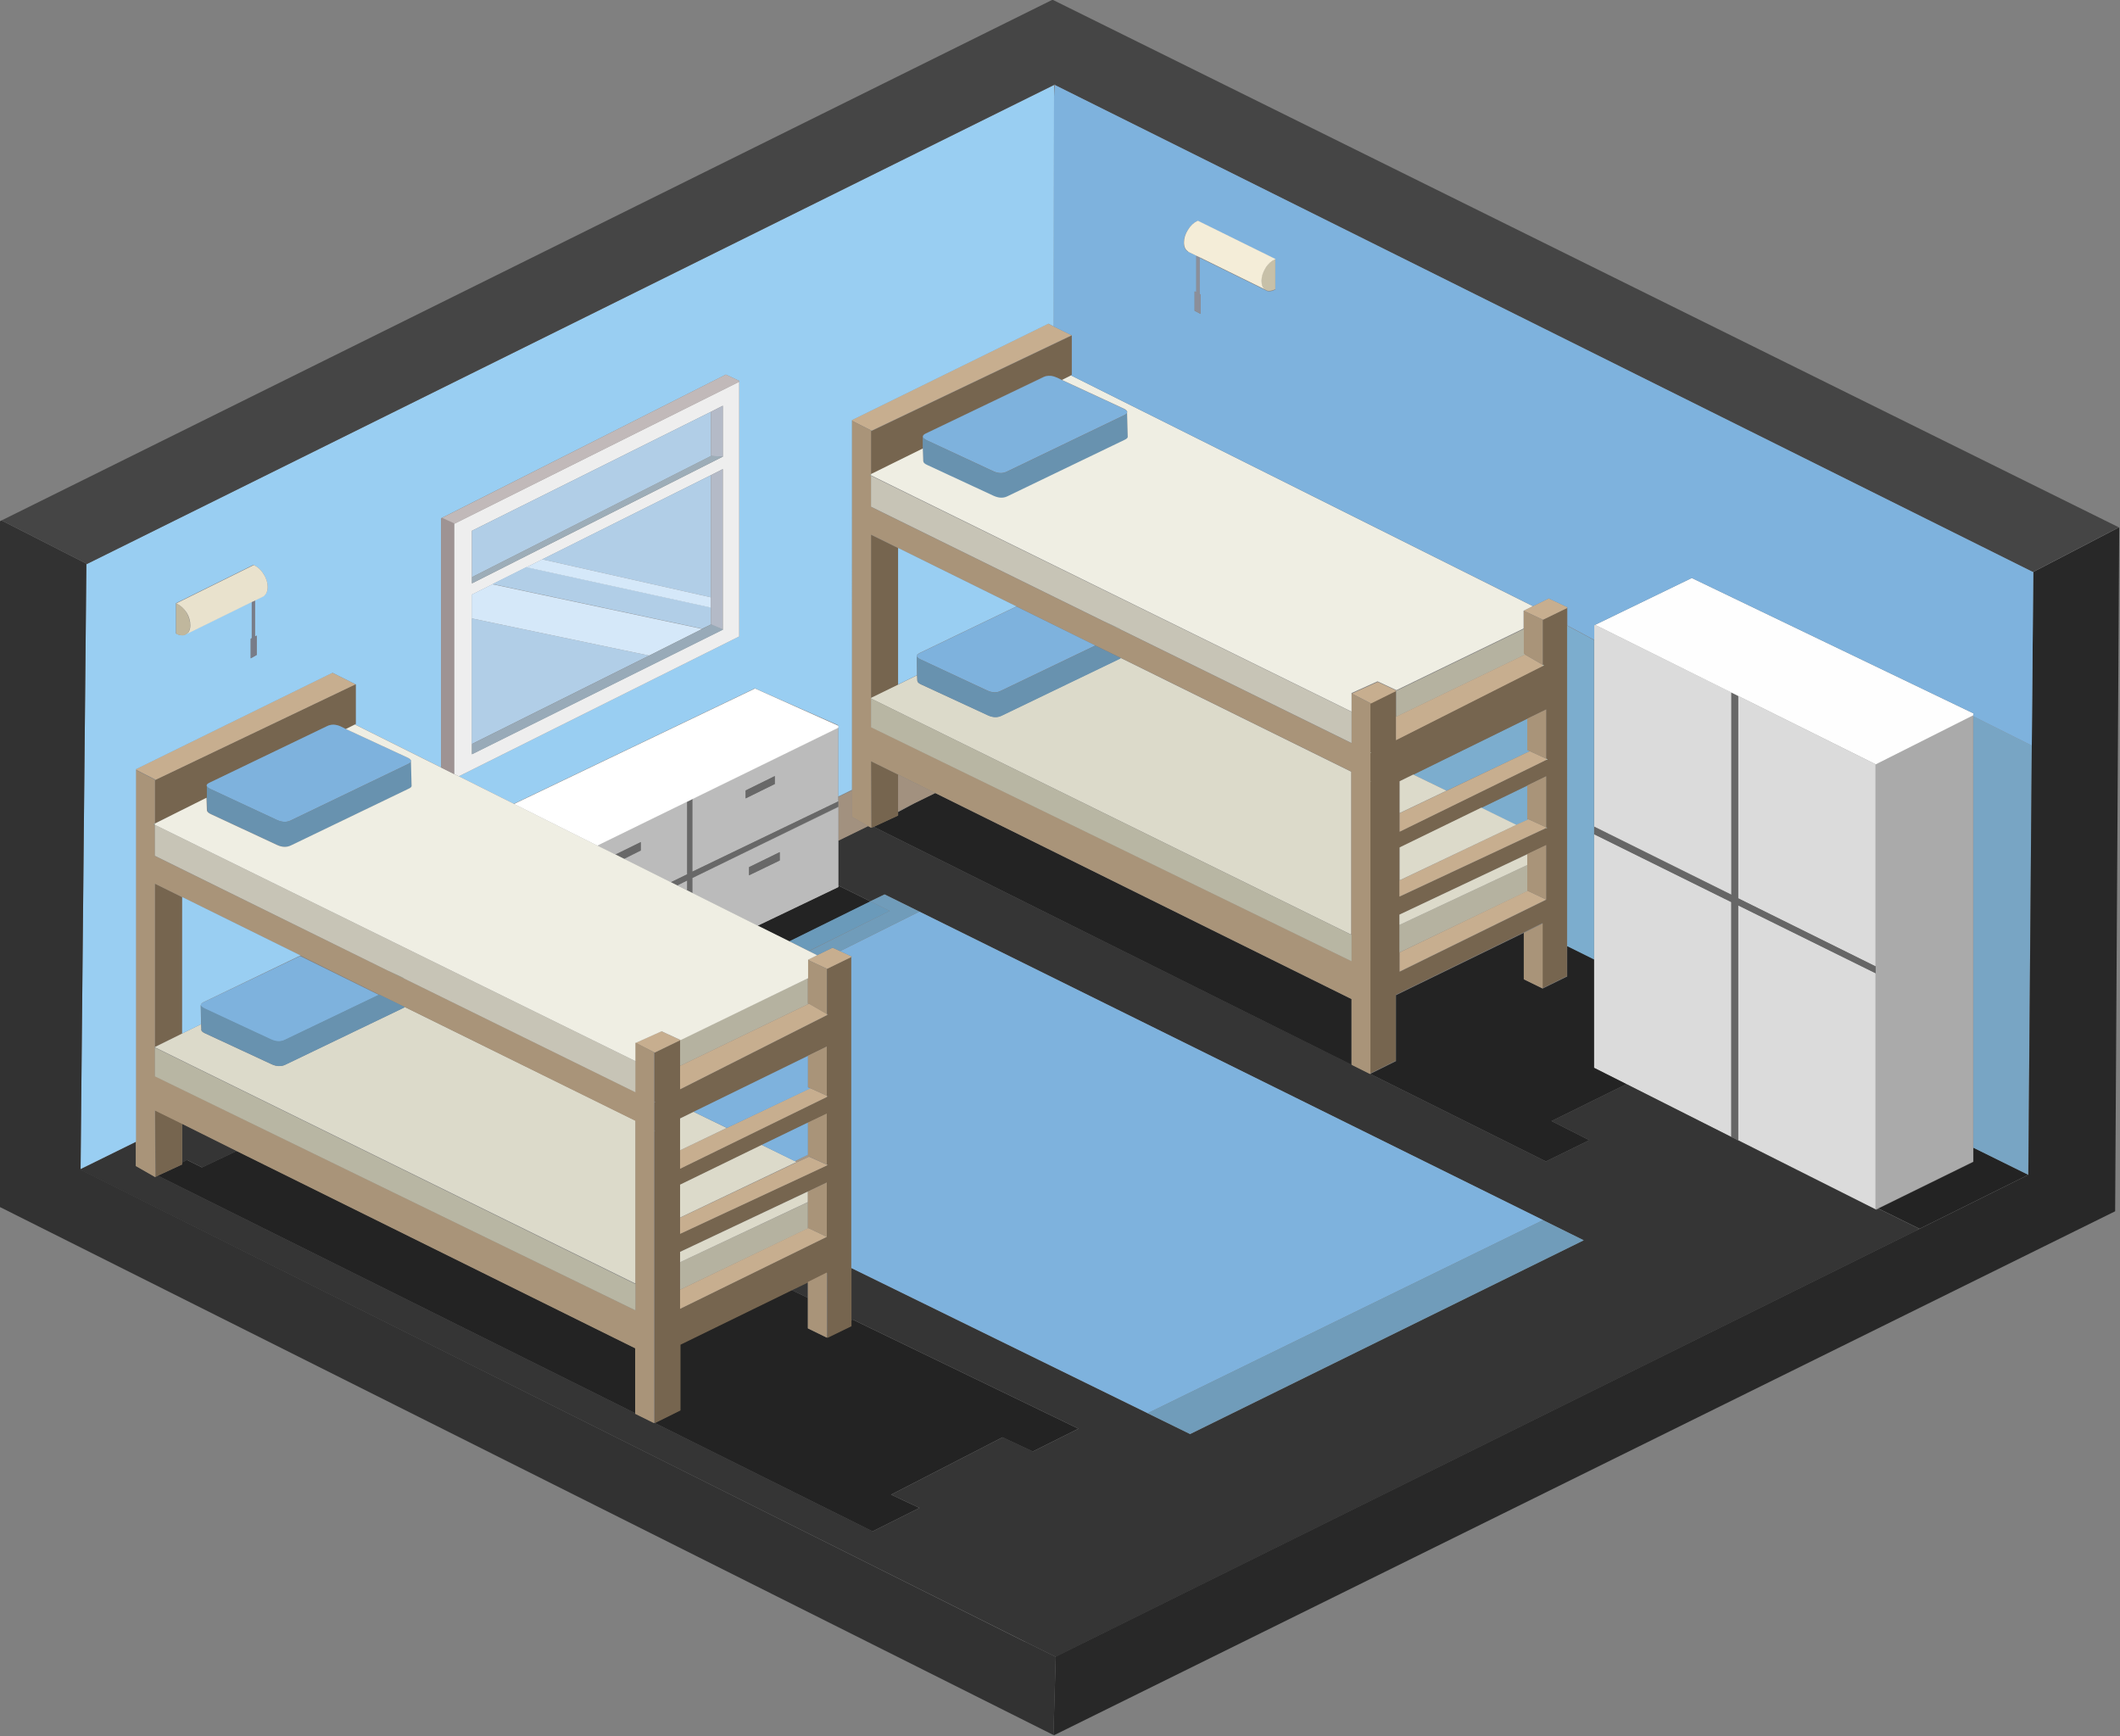
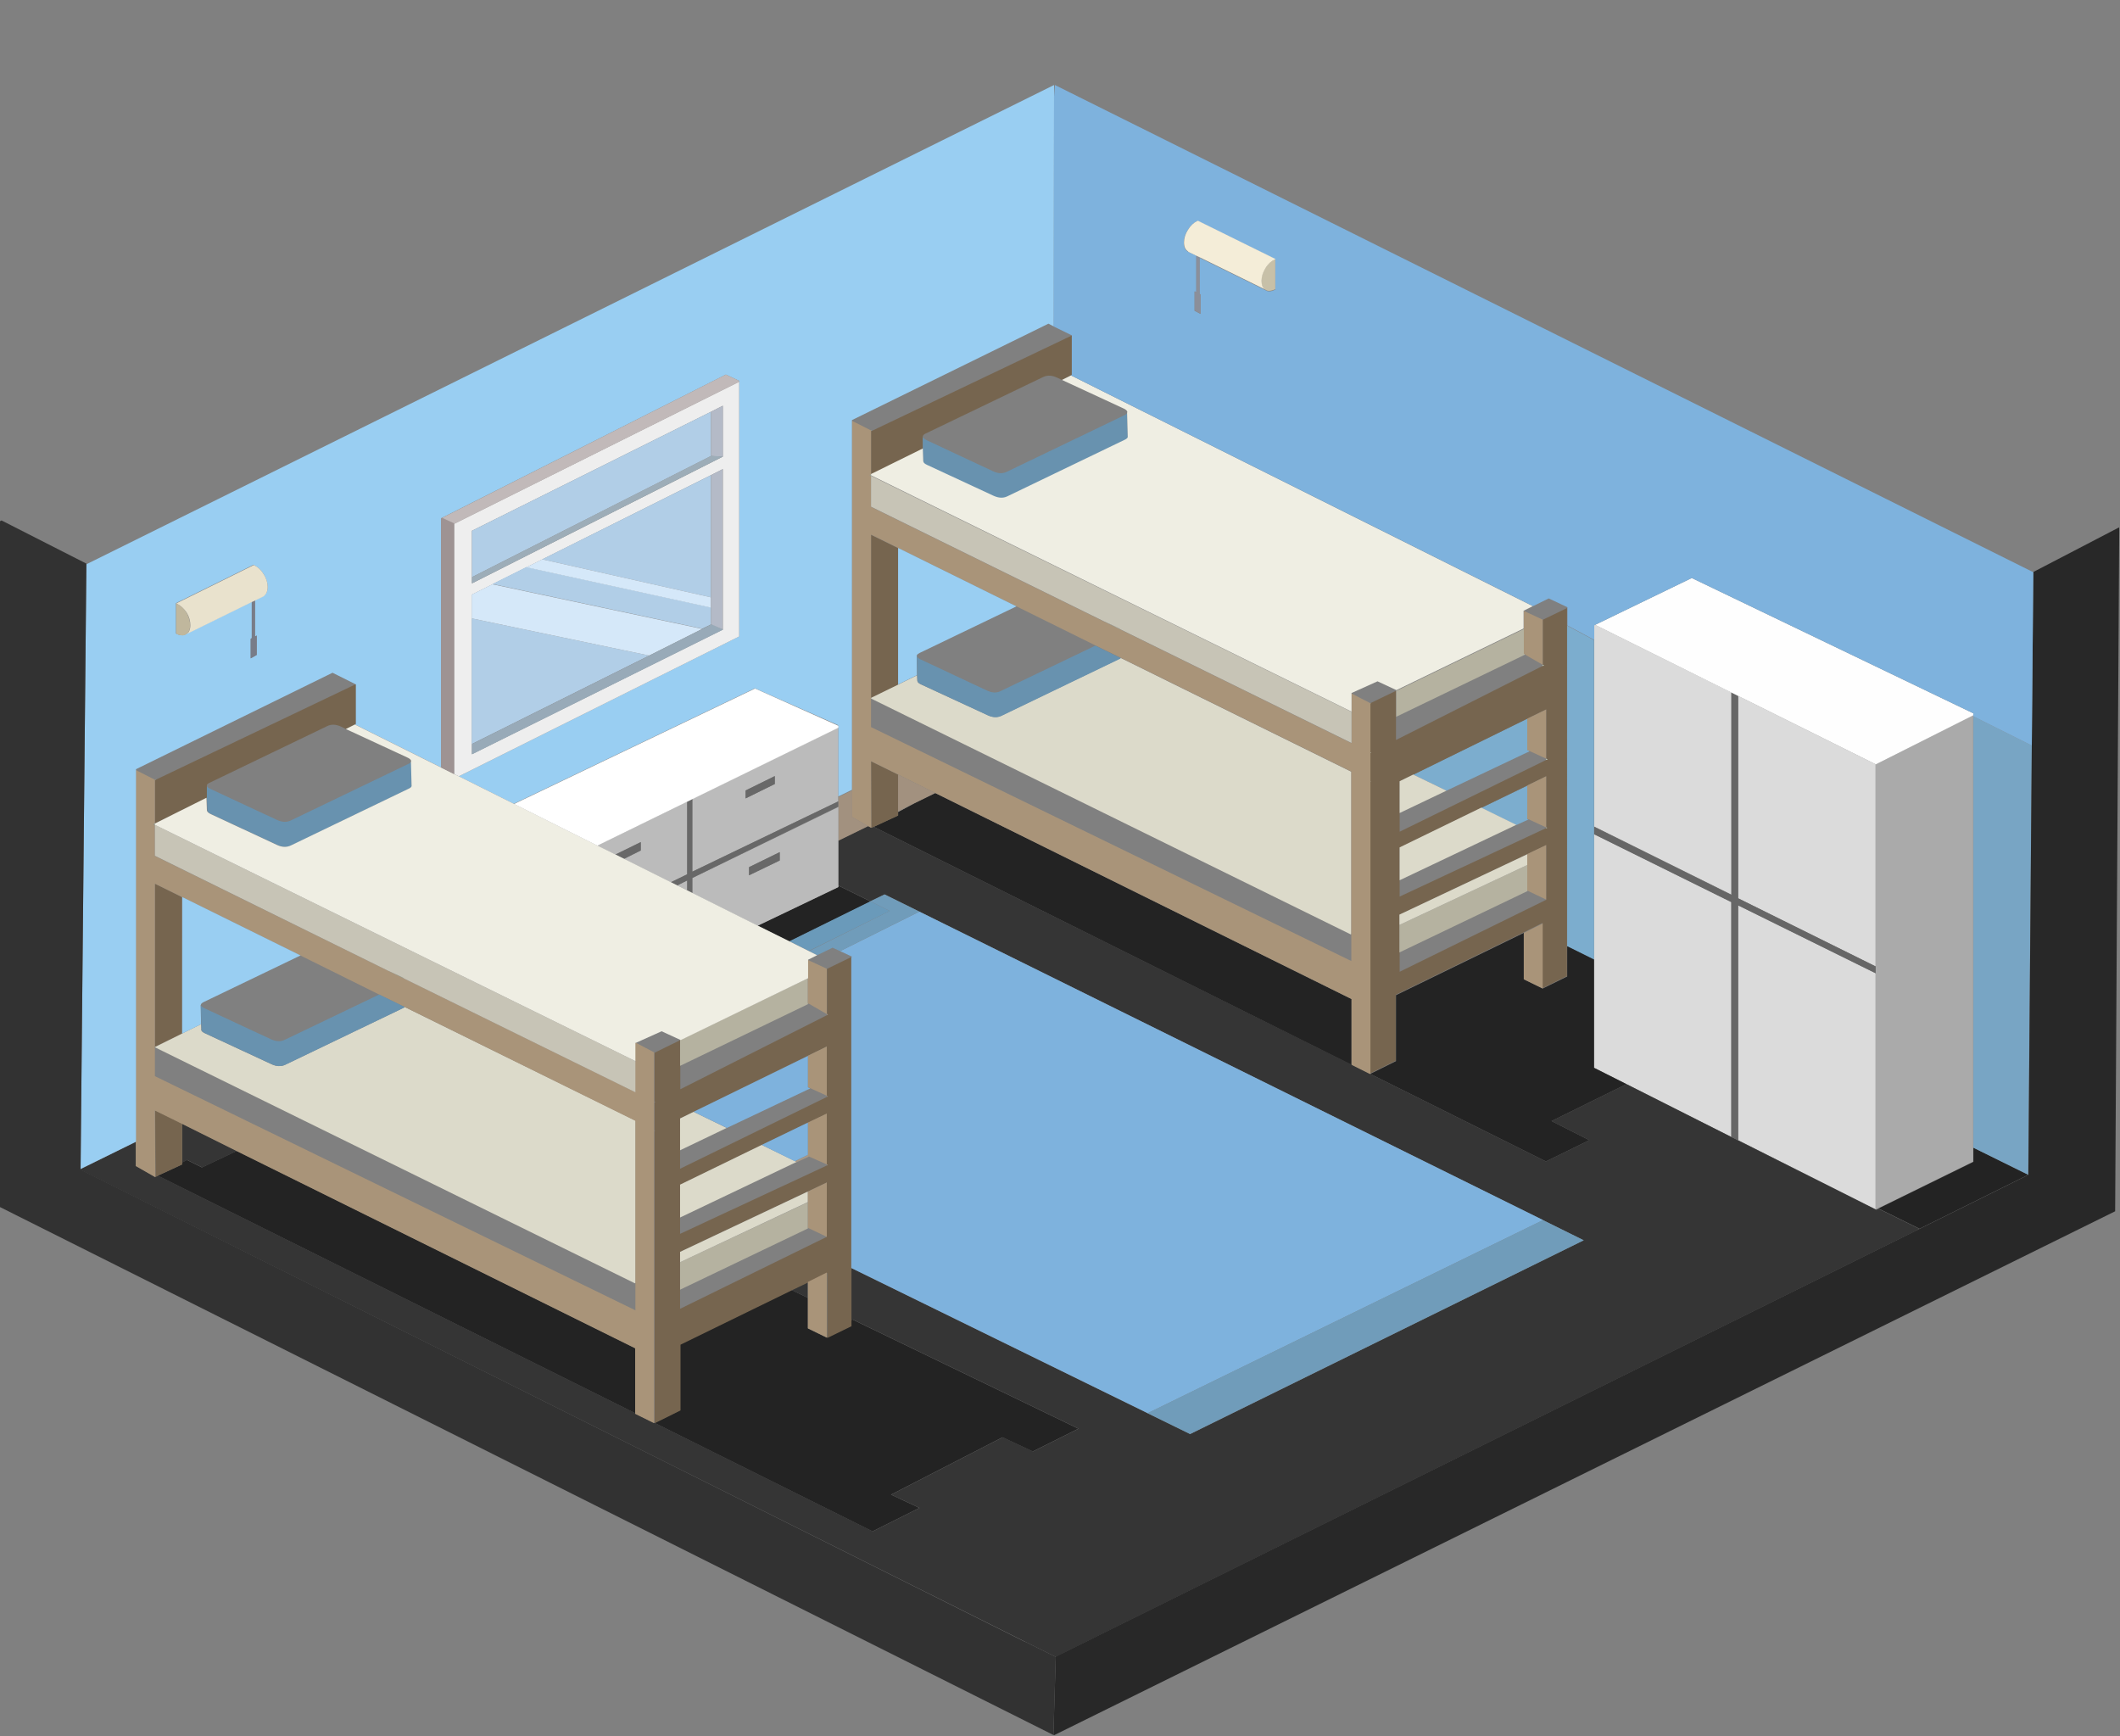
<svg xmlns="http://www.w3.org/2000/svg" version="1.1" id="Layer_1" x="0px" y="0px" viewBox="199.8 177.5 591.2 484.1" enable-background="new 199.8 177.5 591.2 484.1" xml:space="preserve">
  <rect x="199.8" y="177.5" width="591.2" height="484.1" fill="#808080" stroke="none" />
  <g transform="matrix( 0.599, 0, 0, 0.599, 199.75,101.65) ">
    <g transform="matrix( 1, 0, 0, 1, 0,0) ">
      <g>
        <g id="hostel2_0_Layer0_0_FILL">
          <path fill="#DBDBDB" d="M873.3,579.7l-64-31.6v109.3l64,32.2V579.7 M806.1,546.5l-63.9-31.6v58.4v50.4l15.1,7.6l48.8,24.6V546.5       M873.3,482.6v-0.2l-64-31.8v94.2l64,31.7V482.6 M742.7,417.5l-0.4,0.2v6.8v86.9l63.9,31.7V449L742.7,417.5z" />
          <path fill="#353535" d="M809.3,657.5l-3.2-1.6l-48.8-24.6l-34.9,17.2l17.6,8.9l-20.2,9.9l-82.3-41l-7.8-3.9L406.8,511.5      l-1.1,0.4h0l-1.5-0.8l-13.9,6.8v20.9l15,7.4l6.6-3.2l16.2,8l290.3,143.6l19,9.4l-183.2,90.2l-19.8-9.7l-138-67.6v24.3l0.7-0.3      l105.1,50.8L481,802.3l-14.1-6.6L415,822.4l13.2,6.2l-21.8,10.9L304.9,789l-0.2,0l-0.1,0l-8.7-4.3v-0.2L73.6,673.9l-1.2,0.6      h-0.1l-8.9-5.1h-0.1v-11.2l-25.8,12.7v0.3l439.1,219.3v0l1.4,0.7l13.5,6.7h0.1l400.4-198.3l1.7-0.9l-19.1-9.4l-1,0.5l-0.2-0.1      L809.3,657.5 M368.5,727.1l7.7,3.7v-7.4L368.5,727.1 M84.9,667.8l2.3-1.2l7,3.5l16.2-7.7l-25.5-12.7V667.8z" />
          <path fill="#AAAAAA" d="M918.8,460.1v-0.5l-45.3,22.8l-0.2,0.1v93.9v3.2v109.9l0.2,0.1l1-0.5l44.2-21.7v-6.6V460.1z" />
          <path fill="#666666" d="M809.3,450.6l-3.2-1.6v94.2l-63.9-31.7v3.5l63.9,31.6v109.3l3.2,1.6V548.1l64,31.6v-3.2l-64-31.7V450.6z      " />
          <path fill="#FEFEFE" d="M806.1,449l3.2,1.6l64,31.8l0.2,0l45.3-22.8v-0.9l-131.1-63l-45,21.8L806.1,449z" />
          <path fill="#7CADCE" d="M742.2,424.6l-12.5-6.7v149.3l12.5,6.2v-58.4v-3.5V424.6 M689.7,502.7l16.3,8l5.7-2.6l-0.6-0.2v-15.5      L689.7,502.7 M712.3,476.3l-1.2-0.6v-14.5l-53.1,26l15.5,7.5L712.3,476.3z" />
          <path fill="#A09180" d="M891.9,699.5l1.8-0.9l-0.1,0L891.9,699.5 M385.6,637.1l-0.6-0.3v0.6L385.6,637.1 M476.7,890.4l1.4,0.6      L476.7,890.4L476.7,890.4 M385,577.6L385,577.6L385,577.6L385,577.6 M376.6,593.8l-0.5-0.3v0.6L376.6,593.8 M396.4,571.8v0.3      l0.4-0.2L396.4,571.8 M295.9,620.6v0.4l0.3-0.2L295.9,620.6 M316.9,610.7l-0.2-0.1v0.2L316.9,610.7 M305,616.6l-0.2-0.1v0.2      L305,616.6z" />
          <path fill="#232323" d="M918.8,660.9v6.6l-44.2,21.7l19.1,9.4l0.1,0l50.6-25.1L918.8,660.9 M718.3,586.8l-8.8-4.3v-21.6      l-59.5,29v30.7l-11.9,5.9l-0.1,0l-0.5-0.2l82.3,41l20.2-9.9l-17.6-8.9l34.9-17.2l-15.1-7.6v-50.4l-12.5-6.2v14.1L718.3,586.8      L718.3,586.8 M629.7,622.5l-0.4-0.3v-30.5l-193.8-95.9l-9.6,4.7l-7.7,4.1v1.6l-11.4,5.3L629.7,622.5 M316.7,783.1l-11.9,5.9      l101.5,50.5l21.8-10.9l-13.2-6.2l51.9-26.7l14.1,6.6l21.2-10.6l-105.1-50.8l-0.7,0.3v2.6l-11.3,5.5l0,0l-8.8-4.3v-14.2l-7.7-3.7      l-51.8,25.3V783.1 M87.1,666.6l-2.3,1.2v0.9l-11.3,5.2l222.3,110.6v-30.3l-185.5-91.8l-16.2,7.7L87.1,666.6 M390.4,538.9v0.6      l-37.6,18l14.9,7.4l37.7-18.6L390.4,538.9z" />
          <path fill="#78A5C4" d="M944.3,673.5L944.3,673.5l1.7-199.8l-27.2-13.6v200.8L944.3,673.5L944.3,673.5z" />
          <path fill="#282828" d="M986.7,372.3l-0.2-0.1l-39.8,20.7l-0.7,80.9l-1.6,199.7v0.1l-0.1,0l-50.6,25.1l-1.8,0.9L491.6,897.8      l-1.1,36.4l0.3,0.2l494-243.9L986.7,372.3z" />
          <path fill="#76654F" d="M718.4,415.1l-0.1,0v20.9l0.6,0.3l-0.6,0.3l-68.3,34.5v-10.9v-12l-11.8,5.7l-0.2,0.1v22.8l0.3,0.1      l-0.3,0.2v13l0.2,0.1l-0.2,0.1v136l11.9-5.9v-30.7l59.5-29l8.8-4.4v30.3l0.1,0l11.3-5.6v-14.1V417.9v-8.2L718.4,415.1       M711.1,461.2l8.8-4.3v22.9l0.7,0.3l-0.7,0.3l-68.2,33.4v-8.6v-14.8l6.3-3.1L711.1,461.2 M689.7,502.7l21.4-10.4l8.8-4.3v23.7      l0.5,0.2l-0.5,0.2L651.7,544v-7.5v-15.3L689.7,502.7 M711.1,524.3l8.8-4.2v25.4l-68.2,33.5V570v-12.8v-4.8L711.1,524.3       M418.2,487.2l-12.6-6.2l0.1,31l1.1-0.4l11.4-5.3v-1.6v-0.4V487.2 M84.9,668.7v-0.9v-18.1l-12.6-6.2l0.2,31l1.2-0.6L84.9,668.7       M305,616.6l-0.2,0.1v22.8l0.4,0.2l-0.4,0.2v13l0.3,0.1l-0.3,0.1v136l0.2,0l11.9-5.9v-30.6l51.8-25.3l7.7-3.7l8.8-4.4v30.3l0,0      l11.3-5.5v-2.6v-24.3V572.1l-11.3,5.5l-0.1,0v21l0.5,0.3l-0.5,0.3l-68.3,34.5v-10.9v-12L305,616.6 M316.7,647.3l6.3-3.1      l53.2-26.1l8.8-4.3v22.9l0.6,0.3l-0.6,0.3l-68.3,33.4v-8.6V647.3 M316.7,701v-7.5v-15.3l38-18.5l21.5-10.4l8.8-4.2v23.7l0.5,0.2      l-0.5,0.2L316.7,701 M316.7,714.2v-4.8l59.5-28.1l8.8-4.2v25.3l-68.3,33.5V727V714.2 M84.8,607.9L84.8,607.9l0.1-63.6L72.2,538      v76L84.8,607.9 M418.2,381.8l-12.6-6.2v76l12.5-6.1l0.1,0V381.8 M158.9,464.9l2.2,1.1l4.2-2.1l0.4-0.3v-18.4l-0.1,0l-93,44.4      l-0.4,0.1V510L96.4,498v-5.6v0c0-0.1,0-0.1,0-0.2c0-0.4,0.4-0.8,1.3-1.2l54.8-26.4C154.4,463.7,156.5,463.8,158.9,464.9       M499.1,282.8L499.1,282.8L406,327.2l-0.4,0.1v20.2l24.1-11.9v-5.7c0,0,0-0.1,0-0.1c0-0.4,0.4-0.9,1.2-1.3l54.9-26.4      c1.5-0.7,3.1-0.8,4.8-0.3c0.5,0.2,1,0.4,1.6,0.6l2.2,1.1l4.2-2.1l0.4-0.3V282.8z" />
          <path fill="#CDDEC7" d="M711.1,541.3v0.2l0.2-0.1L711.1,541.3 M720.4,512l-0.5-0.2v0.4L720.4,512 M720.6,480.1l-0.7-0.3v0.6      L720.6,480.1 M638.1,476.9v0.3l0.3-0.2L638.1,476.9 M638.1,490.3v0.2l0.2-0.1L638.1,490.3 M629.3,458.5l0.3-0.2l-0.3-0.2V458.5       M629.3,449.5l0.1,0L629.3,449.5L629.3,449.5 M638.1,454v0.2l0.2-0.1L638.1,454 M513.9,415.9l7.8,3.8c-0.3-0.3-0.8-0.6-1.5-0.9      L513.9,415.9 M873.5,482.4l-0.2,0v0.2L873.5,482.4 M709.5,431.6l0.5-0.3l-0.5-0.3V431.6 M718.3,436.1v0.6l0.6-0.3L718.3,436.1       M650.1,448.3l0.2-0.1l-0.2-0.1V448.3 M718.4,415.1l-0.1,0v0.1L718.4,415.1z" />
          <path fill="#B5B2A0" d="M711.1,541.5v-0.2v-12l-59.5,27.9V570L711.1,541.5 M316.7,714.2V727l59.5-28.5v-0.2v-12L316.7,714.2       M316.9,610.7l-0.2,0.1v12l59.5-28.7v-0.6V582L316.9,610.7 M650.1,448.3v12l59.5-28.7V431v-11.6l-59.2,28.7L650.1,448.3z" />
-           <path fill="#C7AE8F" d="M719.9,545.4l-8.6-4.1l-0.2,0.1L651.7,570v8.9L719.9,545.4 M711.7,508l-5.7,2.6l-54.4,25.9v7.5      l68.2-31.9v-0.4L711.7,508 M719.9,479.8l-7.6-3.5l-38.8,18.5l-21.8,10.4v8.6l68.2-33.4V479.8 M316.7,727v8.9l68.3-33.5l-8.6-4.1      l-0.2,0.1L316.7,727 M316.7,693.5v7.5l68.3-31.8v-0.4l-8.3-3.7l-5.7,2.6L316.7,693.5 M316.7,662.1v8.6l68.3-33.4v-0.6l-7.7-3.5      l-38.8,18.5L316.7,662.1 M396.4,571.8l-5.2-2.4l-3.5-1.6l-7.2,3.5l-4.2,2.1v0.1l8.8,4.1l0.1,0l11.3-5.5V571.8 M316.7,622.8v10.9      l68.3-34.5v-0.6l-8.3-4.8l-0.5,0.3L316.7,622.8 M304.7,616.5l0.2,0.1l11.8-5.7v-0.2l-8.7-4l-12,5.4L304.7,616.5 M165.6,445.2      l-10.8-5.4l-91.5,44.9v0.2l8.9,4.5l0.4,0.2L165.6,445.2 M499,282.7l-8.4-4.1l-2.5-1.3l-91.5,44.9v0.2l8.9,4.5l0.4,0.2L499,282.7       M718.3,436.1l-8.3-4.8l-0.5,0.3l-59.5,28.7v10.9l68.3-34.5V436.1 M650.1,448.3v-0.2l-8.6-4l-12,5.4l8.7,4.5l0.2,0.1      L650.1,448.3 M713.8,408.8l-4.2,2.1v0.1l8.8,4.1l0.1,0l11.3-5.5v-0.3l-8.7-4.1L713.8,408.8z" />
          <path fill="#DCDACA" d="M711.1,529.3v-5l-59.5,28.1v4.8L711.1,529.3 M706,510.6l-16.3-8l-38,18.5v15.3L706,510.6 M651.7,505.1      l21.8-10.4l-15.5-7.5l-6.3,3.1V505.1 M316.7,709.4v4.8l59.5-28v-4.9L316.7,709.4 M316.7,678.1v15.3l54.3-25.9l-0.9-0.4      l-15.4-7.5L316.7,678.1 M323,644.2l-6.3,3.1v14.8l21.7-10.4L323,644.2 M188.5,595.4c-0.2,0.2-0.5,0.4-0.8,0.5l-54.9,26.4      c-1.9,0.9-4.1,0.8-6.4-0.3l-30.8-14.3c-1.1-0.5-1.7-1-1.8-1.5c-0.1-0.2-0.1-0.3,0-0.5l-0.1-2.3l-8.9,4.4l-12.5,6.2v0.2      l223.3,109.8l0.4-0.1v-75.6L188.5,595.4 M429,445.3c-1.1-0.5-1.7-1-1.8-1.5c-0.1-0.2-0.1-0.3-0.1-0.5l-0.1-2.3l-8.9,4.4      l-12.5,6.1v0.3l223.3,109.8l0.3-0.1v-75.6l-107.4-53c-0.2,0.2-0.5,0.4-0.8,0.5l-54.8,26.4c-1.9,0.9-4.1,0.8-6.4-0.3L429,445.3z" />
          <path fill="#A99479" d="M719.9,520l-8.8,4.2v5v12l0.2,0.1l8.6,4.1V520 M711.1,507.8l0.6,0.2l8.2,3.8V488l-8.8,4.3V507.8       M719.9,456.9l-8.8,4.3v14.5l1.2,0.6l7.6,3.5V456.9 M385,719l-8.8,4.4v7.4V745l8.8,4.3V719 M385,677.1l-8.8,4.2v4.9v12l0.2,0.1      l8.6,4.1V677.1 M376.2,664.7l0.5,0.3l8.3,3.7V645l-8.8,4.2v15V664.7 M376.2,632.7l1.1,0.5l7.7,3.5v-22.9l-8.8,4.3V632.7       M188.3,582.2l-7.8-3.8L72.2,525.1v-14.4l-0.8-0.3l0.8-0.3v-20.2v-0.3l-8.9-4.5v173.2v11.2h0.1l8.9,5.1h0.1l-0.2-31l12.6,6.2      l25.5,12.7l185.5,91.8v30.3v0.2l8.7,4.3l0.1,0v-136v-0.3v-13v-0.3v-22.8v-0.2l-8.6-4.5l-0.2,0v8.5l0.3,0.2l-0.3,0.2v14.1      L188.3,582.2 M176.6,589.6l11.9,5.8l107.4,53V724v0.3v12.3L72.2,627.6v-13.4l-0.3-0.1l0.3-0.1v-76l12.6,6.2l55.1,27.2      L176.6,589.6 M405.6,327.3v-0.3l-8.9-4.5v172.1v12.4h0.1l7.4,4.2l1.5,0.8h0l-0.1-31l12.6,6.2l17.3,8.6l193.8,95.9v30.5l0.4,0.3      l7.8,3.9l0.5,0.2l0.1,0v-136v-0.2v-13v-0.3v-22.8V454l-8.7-4.5l-0.1,0v8.6l0.3,0.2l-0.3,0.2v14.1l-107.6-52.9l-7.8-3.8      l-108.3-53.3v-14.4l-0.7-0.3l0.7-0.3V327.3 M405.6,375.5l12.6,6.2l55.1,27.2l36.6,18.1l11.9,5.8l107.4,53v75.6v0.3v12.3      L405.6,465.1v-13.4l-0.2-0.1l0.2-0.1V375.5 M718.3,556.5l-8.8,4.4v21.6l8.8,4.3V556.5 M376.2,582v11.6l0.5,0.3l8.3,4.8v-21v-0.1      l-8.8-4.1V582 M709.5,411v8.5V431l0.5,0.3l8.3,4.8v-20.9v-0.1L709.5,411z" />
          <path fill="#A2917F" d="M425.9,500.5l9.6-4.7l-17.3-8.6v17L425.9,500.5 M391.3,497.2l-0.9,0.5v2.1v2.4v15.8l13.9-6.8l-7.4-4.2      h-0.1v-12.4L391.3,497.2 M385,598.6v0.6l0.5-0.3L385,598.6 M305.1,639.6l-0.4-0.2v0.3L305.1,639.6z" />
          <path fill="#9B9084" d="M376.2,698.5l0.2-0.1l-0.2-0.1V698.5 M295.9,724.3V724l-0.4,0.1l0.2,0L295.9,724.3 M629.3,561.5      l-0.3,0.1l0.1,0l0.2,0.1V561.5 M418.2,504.2v0.4l7.7-4.1L418.2,504.2z" />
          <path fill="#A79887" d="M385.5,668.9l-0.5-0.2v0.4L385.5,668.9 M371.1,667.6l5.7-2.6l-0.5-0.3v-0.5l-6.1,3L371.1,667.6       M304.7,652.8v0.3l0.3-0.1L304.7,652.8 M295.9,612v0.1l0.2,0L295.9,612z" />
          <path fill="#7EB2DD" d="M370.1,667.2l6.1-3v-15l-21.5,10.4L370.1,667.2 M377.3,633.3l-1.1-0.5v-14.6L323,644.2l15.5,7.5      L377.3,633.3 M391.2,569.4l5.2,2.4l0.4,0.2l-0.4,0.2v144.7l138,67.6l184.1-89.9L428.1,551L391.2,569.4z" />
-           <path fill="#7EB2DD" d="M94.8,593.2c-0.8,0.4-1.2,0.8-1.3,1.2c0,0.1,0,0.2,0,0.3c0.1,0.5,0.8,1,1.9,1.6l30.7,14.3      c2.4,1.1,4.5,1.2,6.4,0.3l44-21.1l-36.7-18.1L94.8,593.2 M426.9,431.8c0,0.1,0,0.2,0,0.3c0.1,0.5,0.8,1.1,2,1.6l30.7,14.3      c2.4,1.1,4.5,1.2,6.4,0.2l44-21.1L473.3,409l-45.1,21.7c-0.6,0.3-1,0.6-1.2,0.9C426.9,431.6,426.9,431.7,426.9,431.8 M161.1,466      l-2.2-1.1c-2.3-1.1-4.5-1.2-6.4-0.3L97.6,491c-0.8,0.4-1.3,0.8-1.3,1.2c0,0.1,0,0.1,0,0.2v0c0,0.5,0.6,1,1.9,1.6l30.7,14.3      c2.4,1.1,4.5,1.2,6.4,0.3l54.9-26.4c0.6-0.3,1-0.6,1.2-0.9c0.1-0.2,0.1-0.3,0.1-0.5c-0.1-0.5-0.8-1.1-1.9-1.6L161.1,466       M429.7,329.9c0,0.5,0.7,1.1,1.9,1.7l30.8,14.3c2.3,1.1,4.4,1.2,6.3,0.3l54.9-26.4c0.6-0.3,1-0.6,1.2-0.9      c0.1-0.2,0.1-0.4,0.1-0.5c-0.1-0.5-0.8-1.1-1.9-1.6l-28.5-13.2l-2.2-1.1c-0.5-0.2-1-0.4-1.6-0.6c-1.7-0.5-3.4-0.4-4.8,0.3      L431,328.5c-0.8,0.4-1.2,0.8-1.2,1.3C429.7,329.8,429.7,329.9,429.7,329.9z" />
          <path fill="#99CEF2" d="M93.6,594.3c0.1-0.4,0.5-0.8,1.3-1.2l45.1-21.7l-55.1-27.2v63.6l-0.1,0l8.9-4.4l-0.2-8.9      C93.6,594.5,93.6,594.4,93.6,594.3 M426.9,432.1c0-0.1,0-0.2,0-0.3c0-0.1,0-0.2,0.1-0.3c0.2-0.3,0.6-0.6,1.2-0.9l45.1-21.7      l-55.1-27.2v63.6l-0.1,0l8.9-4.4L426.9,432.1 M490.8,171.7v-5.5L40.3,389.3l-2.7,281.5l25.8-12.7V484.9v-0.2l91.5-44.9l10.8,5.4      l0.1,0v18.4l-0.4,0.3l40.1,20v-116l0.5-0.3L338,301l6.2,2.9v0.4v118.6L213.7,488l25.6,12.8l111.9-53.6l0.2-0.2l38.9,17.2v0.9      v32.3l0.9-0.4l5.5-2.7V322.4v-0.2l91.5-44.9l2.5,1.3L490.8,171.7 M122.9,394c1.2,2,1.8,3.9,1.8,5.8c0,2-0.6,3.3-1.8,4.1      c-0.2,0.2-0.4,0.3-0.6,0.4l-3.5,1.7v16.9l0.8-0.4v9l-2.8,1.6V424l0.5-0.3v-17l-30.5,15l-0.9,0.5c-1,0.3-2.2,0.2-3.6-0.5      c-0.1-0.1-0.2-0.1-0.3-0.2v-14v-0.1l36-17.8c0.1,0,0.2,0.1,0.3,0.1C120.2,390.6,121.7,392,122.9,394z" />
          <path fill="#9CAA97" d="M72.2,614.3v-0.2l-0.3,0.1L72.2,614.3 M405.4,451.7l0.2,0.1v-0.3L405.4,451.7 M71.5,510.3l0.8,0.3V510      L71.5,510.3 M72.7,489.7l-0.4-0.2v0.3L72.7,489.7 M186.8,581.3l-6.3-2.9l7.8,3.8C188,581.9,187.5,581.6,186.8,581.3       M405.6,348.1v-0.6l-0.7,0.3L405.6,348.1 M405.6,326.9v0.3l0.4-0.1L405.6,326.9z" />
-           <path fill="#B8B6A3" d="M72.2,614.3v13.4l223.7,108.9v-12.3l-0.2-0.1l-0.2,0L72.2,614.3 M405.6,451.8v13.4l223.7,108.9v-12.3      l-0.2-0.1l-0.1,0L405.6,451.8z" />
          <path fill="#6892AF" d="M188.5,595.4l-11.9-5.8l-44,21.1c-1.9,0.9-4,0.8-6.4-0.3l-30.7-14.3c-1.2-0.6-1.9-1.1-1.9-1.6l0.2,8.9      l0.1,2.3c0,0.1,0,0.3,0,0.5c0.1,0.5,0.7,1,1.8,1.5l30.8,14.3c2.3,1.1,4.5,1.2,6.4,0.3l54.9-26.4      C188,595.8,188.3,595.6,188.5,595.4 M428.9,433.7c-1.2-0.5-1.8-1.1-2-1.6l0.2,8.9l0.1,2.3c0,0.1,0,0.3,0.1,0.5      c0.1,0.5,0.7,1,1.8,1.5l30.8,14.3c2.3,1.1,4.5,1.2,6.4,0.3l54.8-26.4c0.3-0.1,0.6-0.3,0.8-0.5l-11.9-5.8l-44,21.1      c-1.9,1-4,0.9-6.4-0.2L428.9,433.7 M190.4,493.8c0.8-0.4,1.3-0.8,1.4-1.2c0-0.1,0-0.2,0-0.2l-0.3-11.1c-0.2,0.3-0.6,0.6-1.2,0.9      l-54.9,26.4c-1.9,0.9-4,0.8-6.4-0.3l-30.7-14.3c-1.3-0.6-1.9-1.1-1.9-1.6v5.6l0.2,5.7c0,0.1,0,0.3,0.1,0.5      c0.1,0.5,0.8,1,1.9,1.5l30.7,14.3c2.4,1.1,4.5,1.1,6.4,0.2L190.4,493.8 M431.6,331.6c-1.2-0.6-1.9-1.2-1.9-1.7v5.7l0.2,5.7      c0,0.1,0,0.3,0.1,0.5c0.1,0.5,0.7,1,1.8,1.5l30.8,14.3c2.4,1.1,4.5,1.2,6.4,0.3l54.8-26.4c0.8-0.4,1.3-0.8,1.3-1.2      c0-0.1,0-0.2,0-0.3l-0.3-11c-0.2,0.3-0.6,0.6-1.2,0.9l-54.9,26.4c-1.9,0.9-4,0.8-6.3-0.3L431.6,331.6z" />
          <path fill="#709CBA" d="M428.1,551l-16.2-8l-6.6,3.2l9,4.5l-37.6,18.7l3.8,1.9l7.2-3.5l3.5,1.6L428.1,551 M737.4,704l-19-9.4      l-184.1,89.9l19.8,9.7L737.4,704z" />
          <path fill="#BBBBBB" d="M322.4,535.4v7l30.4,15.2l37.6-18v-0.6v-20.9v-15.8L322.4,535.4 M348.8,534.1v-3.8l14.3-7v3.9      L348.8,534.1 M322.4,498.5v33.9l67.9-32.7v-2.1v0v-32.3L322.4,498.5 M347.2,494.6l13.6-6.7v3.7l-13.6,6.7V494.6 M320,536.5      l-4.6,2.3l4.6,2.3V536.5 M286.6,524.5l11.8-5.8v3.9l-7.8,3.9l21.8,10.9l7.6-3.7v-33.9l-41.9,20.5L286.6,524.5z" />
          <path fill="#686868" d="M348.8,530.3v3.8l14.3-6.9v-3.9L348.8,530.3 M360.8,487.9l-13.6,6.7v3.7l13.6-6.7V487.9 M298.4,518.6      l-11.8,5.8l4,2l7.8-3.9V518.6 M322.4,498.5l-2.4,1.2v33.9l-7.6,3.7l3,1.5l4.6-2.3v4.6l2.4,1.2v-7l67.9-33.2v-2.4l-67.9,32.7      V498.5z" />
          <path fill="#323232" d="M0.8,368.9L0,369.3v319.2l490.5,245.8l1.1-36.4h-0.1l-13.5-6.7l-1.4-0.6L37.6,671.1v-0.3l2.7-281.5V389      L0.8,368.9z" />
          <path fill="#CED1DC" d="M390.4,497.7l0.9-0.5L390.4,497.7L390.4,497.7z" />
          <path fill="#6A9ABA" d="M414.3,550.7l-9-4.5l-37.7,18.6l9,4.5L414.3,550.7z" />
          <path fill="#C7C4B6" d="M180.5,578.4l6.3,2.9c0.7,0.3,1.2,0.6,1.5,0.9l107.6,52.9V621v-0.4l-223.7-110v14.4L180.5,578.4       M405.6,348.1v14.4l108.3,53.3l6.3,2.9c0.7,0.3,1.2,0.6,1.5,0.9l107.6,52.9v-14.1v-0.4L405.6,348.1z" />
          <path fill="#EFEEE3" d="M165.3,463.9l-4.2,2.1l28.5,13.2c1.2,0.5,1.8,1.1,1.9,1.6c0,0.2,0,0.3-0.1,0.5l0.3,11.1      c0,0.1,0,0.1,0,0.2c-0.1,0.4-0.5,0.8-1.4,1.2l-54.8,26.4c-1.9,0.9-4,0.9-6.4-0.2l-30.7-14.3c-1.1-0.5-1.7-1-1.9-1.5      c-0.1-0.2-0.1-0.3-0.1-0.5l-0.2-5.7L72.2,510v0.6l223.7,110v-8.5V612l0.2,0.1l12-5.4l8.7,4l0.2,0.1l59.3-28.8v-8.5v-0.1l4.2-2.1      l-3.8-1.9l-9-4.5l-14.9-7.4l-30.4-15.2l-2.4-1.2l-4.6-2.3l-3-1.5l-21.8-10.9l-4-2l-8.5-4.2l-38.8-19.4L213.7,488l-2.1-1      l-6.2-3.1L165.3,463.9 M709.5,410.9l4.2-2.1L498.7,301.4l-4.2,2.1l28.5,13.2c1.2,0.5,1.8,1.1,1.9,1.6c0,0.1,0,0.3-0.1,0.5      l0.3,11c0,0.1,0,0.2,0,0.3c-0.1,0.4-0.5,0.8-1.3,1.2L469,357.7c-1.9,0.9-4,0.8-6.4-0.3l-30.8-14.3c-1.1-0.5-1.7-1-1.8-1.5      c-0.1-0.2-0.1-0.3-0.1-0.5l-0.2-5.7l-24.1,11.9v0.6l223.7,110v-8.6v-0.1l0.1,0l12-5.4l8.6,4l0.2,0.1l59.2-28.7V410.9      L709.5,410.9z" />
          <path fill="#ADB1BE" d="M211.8,370.3l-0.2-0.1v0.2L211.8,370.3 M336.6,419.5v0.2l0.2-0.1L336.6,419.5 M331.1,417.1v0.2l0.2-0.1      L331.1,417.1 M336.6,339.2L336.6,339.2L336.6,339.2L336.6,339.2 M331.1,339l0.1-0.1L331.1,339L331.1,339z" />
          <path fill="#9E9393" d="M211.6,370.2l-5.7-2.6l-0.5,0.3v116l6.2,3.1V370.4V370.2z" />
          <path fill="#EEEEEE" d="M344.2,422.9V304.3l-132.4,66l-0.2,0.1V487l2.1,1L344.2,422.9 M331.1,318.3l5.5-2.8v23.7h0.1l-0.1,0.1      v-0.1l-116.8,59v-2.9v-21.6L331.1,318.3 M331.1,347.8l5.5-2.8v74.5l0.2,0.1l-0.2,0.1l-116.8,58V473v-58.5v-11.1l9.6-4.8      l15.8-7.9l7.4-3.7L331.1,347.8z" />
          <path fill="#B1CEE7" d="M302.3,431.8l-82.6-17.3V473L302.3,431.8 M331.1,404.7v-56.9L252.5,387L331.1,404.7 M331.1,417.3v-0.2      v-7.7l-86-18.8l-15.8,7.9l97.7,20.8L331.1,417.3 M331.1,338.9v-20.6l-111.3,55.4v21.6L331.1,338.9z" />
          <path fill="#D5E8F9" d="M229.3,398.6l-9.6,4.8v11.1l82.6,17.3l24.7-12.4L229.3,398.6 M331.1,409.5v-4.8L252.5,387l-7.4,3.7      L331.1,409.5z" />
          <path fill="#98AAB8" d="M331.4,417.2l-0.2,0.1l-4.1,2.1l-24.7,12.4L219.8,473v4.8l116.8-58v-0.2L331.4,417.2z" />
          <path fill="#B4BAC7" d="M336.6,345l-5.5,2.8v56.9v4.8v7.7l0.2,0.1l5.2,2.3V345 M336.6,315.5l-5.5,2.8v20.6l0.1,0l5.4,0.4V315.5z      " />
          <path fill="#9DADB8" d="M331.2,338.8l-0.1,0.1L331.2,338.8l-111.4,56.5v2.9l116.8-59L331.2,338.8z" />
          <path fill="#FFFFFF" d="M351.5,447.1l-0.2,0.2l-111.9,53.6l38.8,19.4l41.9-20.5l2.4-1.2l67.9-33.2v-0.9L351.5,447.1z" />
          <path fill="#C1B9B9" d="M344.2,303.9L338,301l-132.1,66.7l5.7,2.6l0.2,0.1l132.4-66V303.9z" />
          <path fill="#787C88" d="M117.3,406.7v17l-0.5,0.3v9.1l2.8-1.6v-9l-0.8,0.4V406L117.3,406.7z" />
          <path fill="#C0B79D" d="M86.9,411.8c-1.2-1.9-2.7-3.3-4.5-4.1c-0.1-0.1-0.2-0.1-0.3-0.1v14c0.1,0.1,0.2,0.1,0.3,0.2      c1.4,0.6,2.6,0.8,3.6,0.5l0.9-0.5c1.1-0.8,1.7-2.2,1.7-4.1C88.6,415.7,88,413.8,86.9,411.8z" />
          <path fill="#E9E2CD" d="M124.7,399.8c0-1.9-0.6-3.9-1.8-5.8c-1.2-2-2.7-3.4-4.4-4.2c-0.1-0.1-0.2-0.1-0.3-0.1l-36,17.8v0.1      c0.1,0,0.2,0.1,0.3,0.1c1.7,0.8,3.2,2.2,4.5,4.1c1.2,2,1.7,3.9,1.7,5.9c0,1.9-0.6,3.3-1.7,4.1l30.5-15l1.5-0.7l3.5-1.7      c0.2-0.1,0.4-0.2,0.6-0.4C124.1,403.1,124.7,401.8,124.7,399.8z" />
-           <path fill="#454545" d="M946.5,392.9l0.2-0.1l39.8-20.7L490.1,126.5L0.8,368.9L40.3,389v0.3l450.6-223.2V166h0.1l0.3,0v0.3      L946.5,392.9z" />
          <path fill="#7EB2DD" d="M713.8,408.8l7.3-3.6l8.7,4.1v0.3v8.2l12.5,6.7v-6.8l0.4-0.2l45-21.8l131.1,63v0.9v0.5l27.2,13.6      l0.7-80.9l-0.2,0.1L491.2,166.2l-0.4,5.5l-0.2,106.9l8.4,4.1l0.1,0v18.4l-0.4,0.3L713.8,408.8 M557.1,245.7l-3.5-1.7      c-0.2-0.1-0.4-0.2-0.6-0.3c-1.2-0.8-1.8-2.1-1.8-4.1c0-2,0.6-3.9,1.8-5.8c1.2-2,2.7-3.4,4.4-4.2c0.1-0.1,0.2-0.1,0.3-0.1      l36.1,17.8v0.1v14c-0.1,0.1-0.2,0.1-0.3,0.2c-1.4,0.7-2.6,0.8-3.6,0.5l-0.9-0.5l-30.5-15v16.9l0.5,0.3v9l-2.8-1.5v-9l0.8,0.4      V245.7z" />
          <path fill="#C7C0A8" d="M593.5,247.4c-1.7,0.8-3.2,2.2-4.4,4.1c-1.2,2-1.8,3.9-1.8,5.8c0,1.9,0.6,3.3,1.7,4.1l0.9,0.5      c1,0.3,2.2,0.1,3.6-0.5c0.1-0.1,0.2-0.1,0.3-0.2v-14C593.7,247.3,593.6,247.3,593.5,247.4z" />
          <path fill="#8B8F9A" d="M558.6,246.4l-1.5-0.7v16.9l-0.8-0.4v9l2.8,1.5v-9l-0.5-0.3V246.4z" />
          <path fill="#F4EDD8" d="M553.6,244l3.5,1.7l1.5,0.7l30.5,15c-1.2-0.8-1.7-2.1-1.7-4.1c0-1.9,0.6-3.8,1.8-5.8      c1.2-2,2.7-3.3,4.4-4.1c0.1-0.1,0.2-0.1,0.3-0.1v-0.1l-36.1-17.8c-0.1,0-0.2,0.1-0.3,0.1c-1.7,0.8-3.2,2.2-4.4,4.2      c-1.2,1.9-1.8,3.9-1.8,5.8c0,1.9,0.6,3.3,1.8,4.1C553.2,243.8,553.4,243.9,553.6,244z" />
        </g>
      </g>
    </g>
  </g>
</svg>